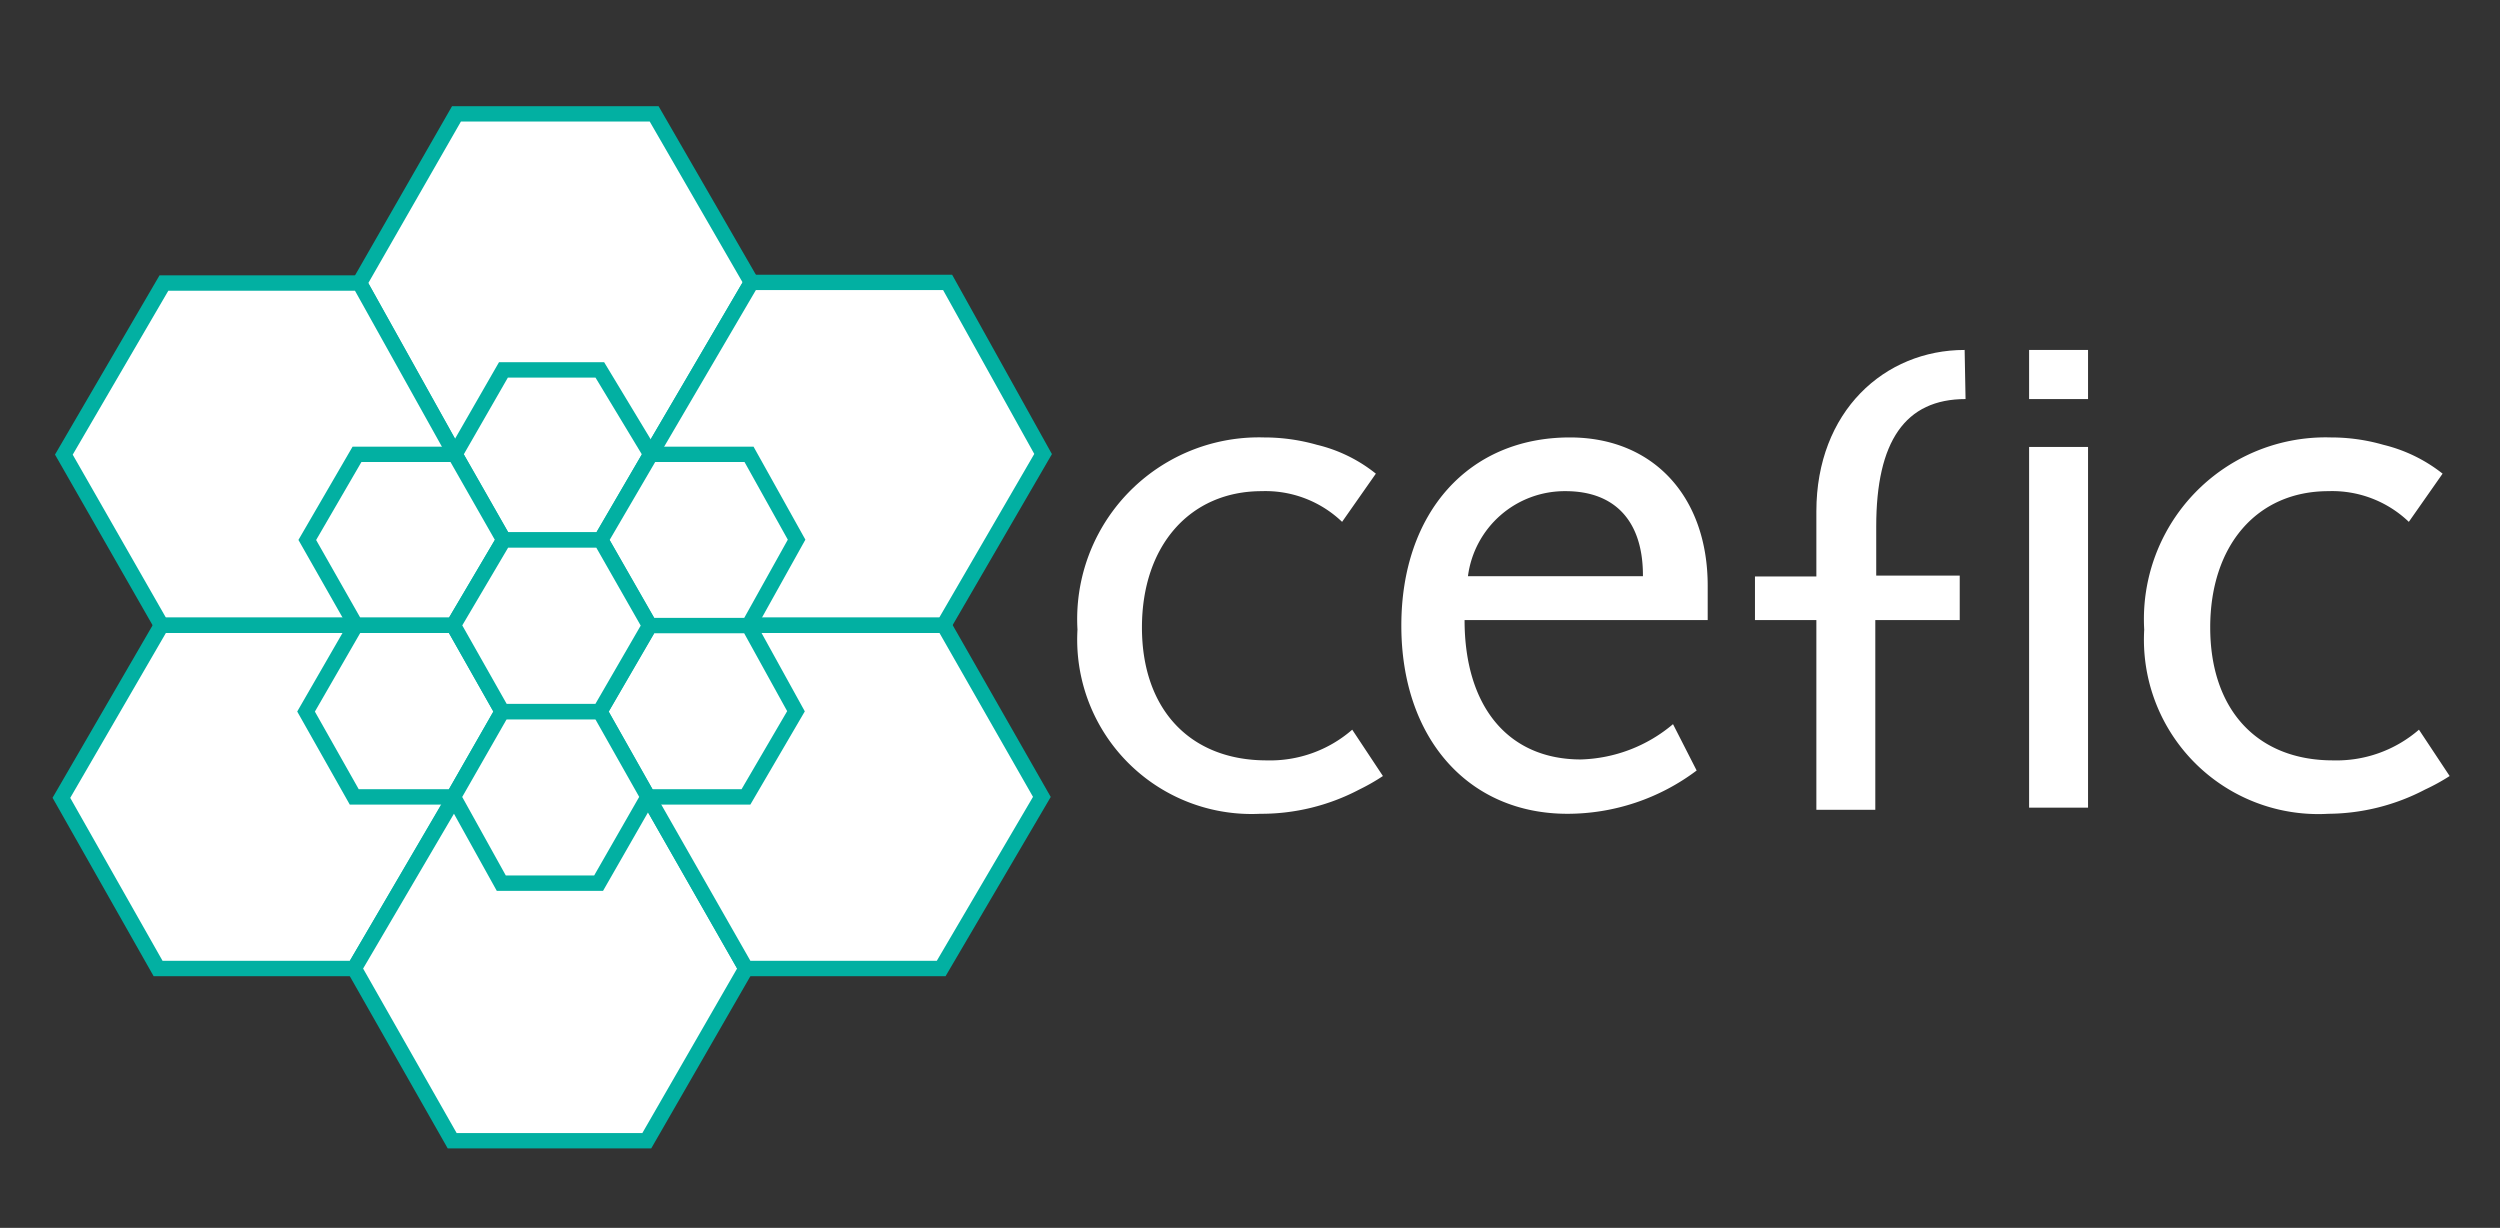
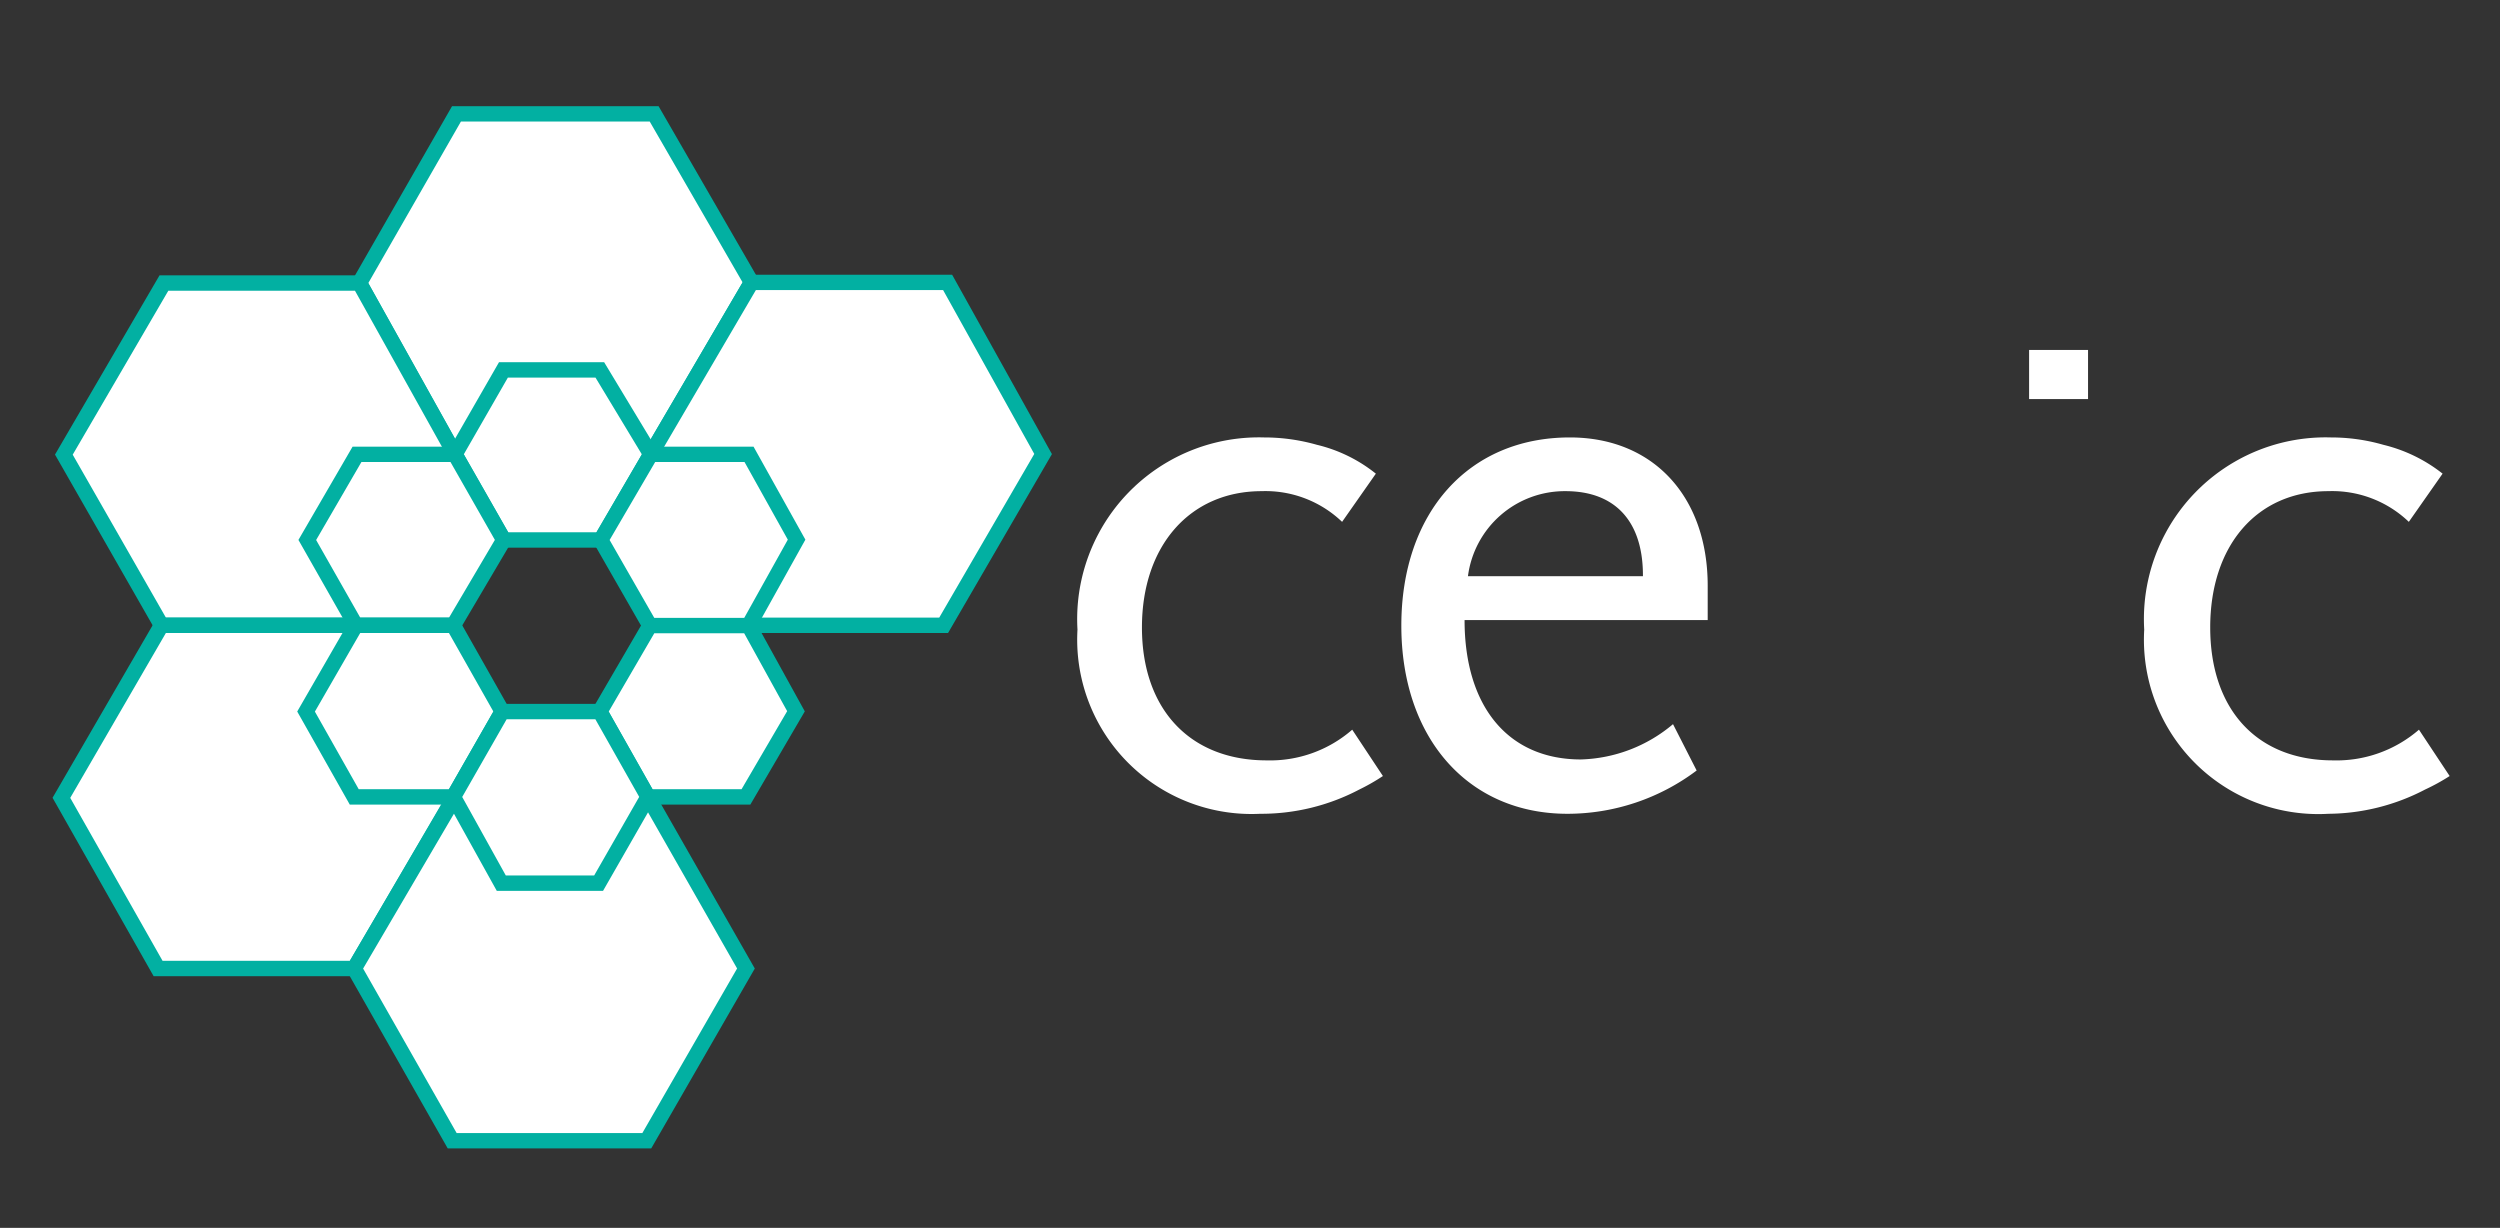
<svg xmlns="http://www.w3.org/2000/svg" id="Layer_1" data-name="Layer 1" viewBox="0 0 81.44 40">
  <rect x="0" y="0" width="81.44" height="40" fill="#333333" stroke="none" />
  <defs>
    <style>.cls-1,.cls-2{fill:#fff;}.cls-2{stroke:#02b0a2;stroke-width:0.5px;}</style>
  </defs>
  <path class="cls-1" d="M45.05,25.28l-1-1.51a4.07,4.07,0,0,1-2.79,1c-2.49,0-4.06-1.66-4.06-4.33S38.77,16,41.1,16a3.61,3.61,0,0,1,2.62,1l1.1-1.57a4.88,4.88,0,0,0-1.92-.94,6.27,6.27,0,0,0-1.72-.24,5.92,5.92,0,0,0-6.08,6.26,5.68,5.68,0,0,0,5.95,6,6.86,6.86,0,0,0,3.23-.79A6.64,6.64,0,0,0,45.05,25.28Z" />
-   <path class="cls-1" d="M64,11.4c-2.61,0-4.83,2-4.83,5.26v2.12h-2V20.2h2v6.18h1.92V20.2h2.75V18.75H61.12v-1.6c0-2.77.94-4.15,2.91-4.15Z" />
-   <rect class="cls-1" x="66.1" y="14.56" width="1.92" height="11.75" />
  <rect class="cls-1" x="66.1" y="11.4" width="1.92" height="1.6" />
  <path class="cls-1" d="M79.8,25.28l-1-1.51a4.1,4.1,0,0,1-2.8,1c-2.48,0-4-1.66-4-4.33S73.52,16,75.85,16a3.61,3.61,0,0,1,2.62,1l1.1-1.57a5,5,0,0,0-1.93-.94,6.14,6.14,0,0,0-1.71-.24,5.92,5.92,0,0,0-6.08,6.26,5.68,5.68,0,0,0,6,6A6.89,6.89,0,0,0,79,25.72,6.64,6.64,0,0,0,79.8,25.28Z" />
  <path class="cls-1" d="M47.71,20.2c0,2.83,1.43,4.54,3.79,4.54a4.86,4.86,0,0,0,3-1.15l.77,1.51a7,7,0,0,1-4.21,1.41c-3.23,0-5.41-2.46-5.41-6.13s2.18-6.13,5.49-6.13c2.72,0,4.49,1.93,4.49,4.83V20.2ZM51,16a3.18,3.18,0,0,0-3.18,2.77h5.7C53.53,17,52.63,16,51,16Z" />
  <polygon class="cls-2" points="14.87 3.71 21.31 3.71 24.48 9.2 21.2 14.8 14.82 14.8 11.71 9.22 14.87 3.71" />
  <polygon class="cls-2" points="24.48 9.2 30.87 9.2 33.98 14.79 30.74 20.37 24.4 20.37 21.2 14.8 24.48 9.2" />
  <polygon class="cls-2" points="5.34 9.22 11.71 9.22 14.82 14.8 11.59 20.37 5.26 20.37 2.08 14.81 5.34 9.22" />
  <polygon class="cls-2" points="5.26 20.37 11.59 20.37 14.77 26.02 11.54 31.55 5.15 31.55 2 25.99 5.26 20.37" />
  <polygon class="cls-2" points="14.79 26.01 21.14 26.01 24.3 31.55 21.07 37.16 14.73 37.16 11.54 31.55 14.79 26.01" />
-   <polygon class="cls-2" points="24.39 20.37 30.75 20.37 33.94 25.96 30.66 31.55 24.3 31.55 21.14 26.01 24.39 20.37" />
  <polygon class="cls-2" points="16.4 12.05 19.54 12.05 21.2 14.8 19.58 17.59 16.41 17.59 14.82 14.8 16.4 12.05" />
  <polygon class="cls-2" points="21.2 14.8 24.4 14.8 25.95 17.58 24.39 20.38 21.17 20.38 19.57 17.59 21.2 14.8" />
  <polygon class="cls-2" points="21.17 20.38 24.39 20.38 25.93 23.17 24.3 25.96 21.11 25.96 19.54 23.18 21.17 20.38" />
  <polygon class="cls-2" points="11.63 14.8 14.82 14.8 16.41 17.59 14.77 20.37 11.59 20.37 10.01 17.59 11.63 14.8" />
  <polygon class="cls-2" points="11.59 20.37 14.77 20.37 16.36 23.18 14.77 25.96 11.54 25.96 9.97 23.18 11.59 20.37" />
  <polygon class="cls-2" points="16.36 23.18 19.54 23.18 21.11 25.96 19.5 28.77 16.33 28.77 14.77 25.96 16.36 23.18" />
-   <polygon class="cls-2" points="16.41 17.59 19.57 17.59 21.16 20.38 19.54 23.18 16.36 23.18 14.77 20.37 16.41 17.59" />
</svg>